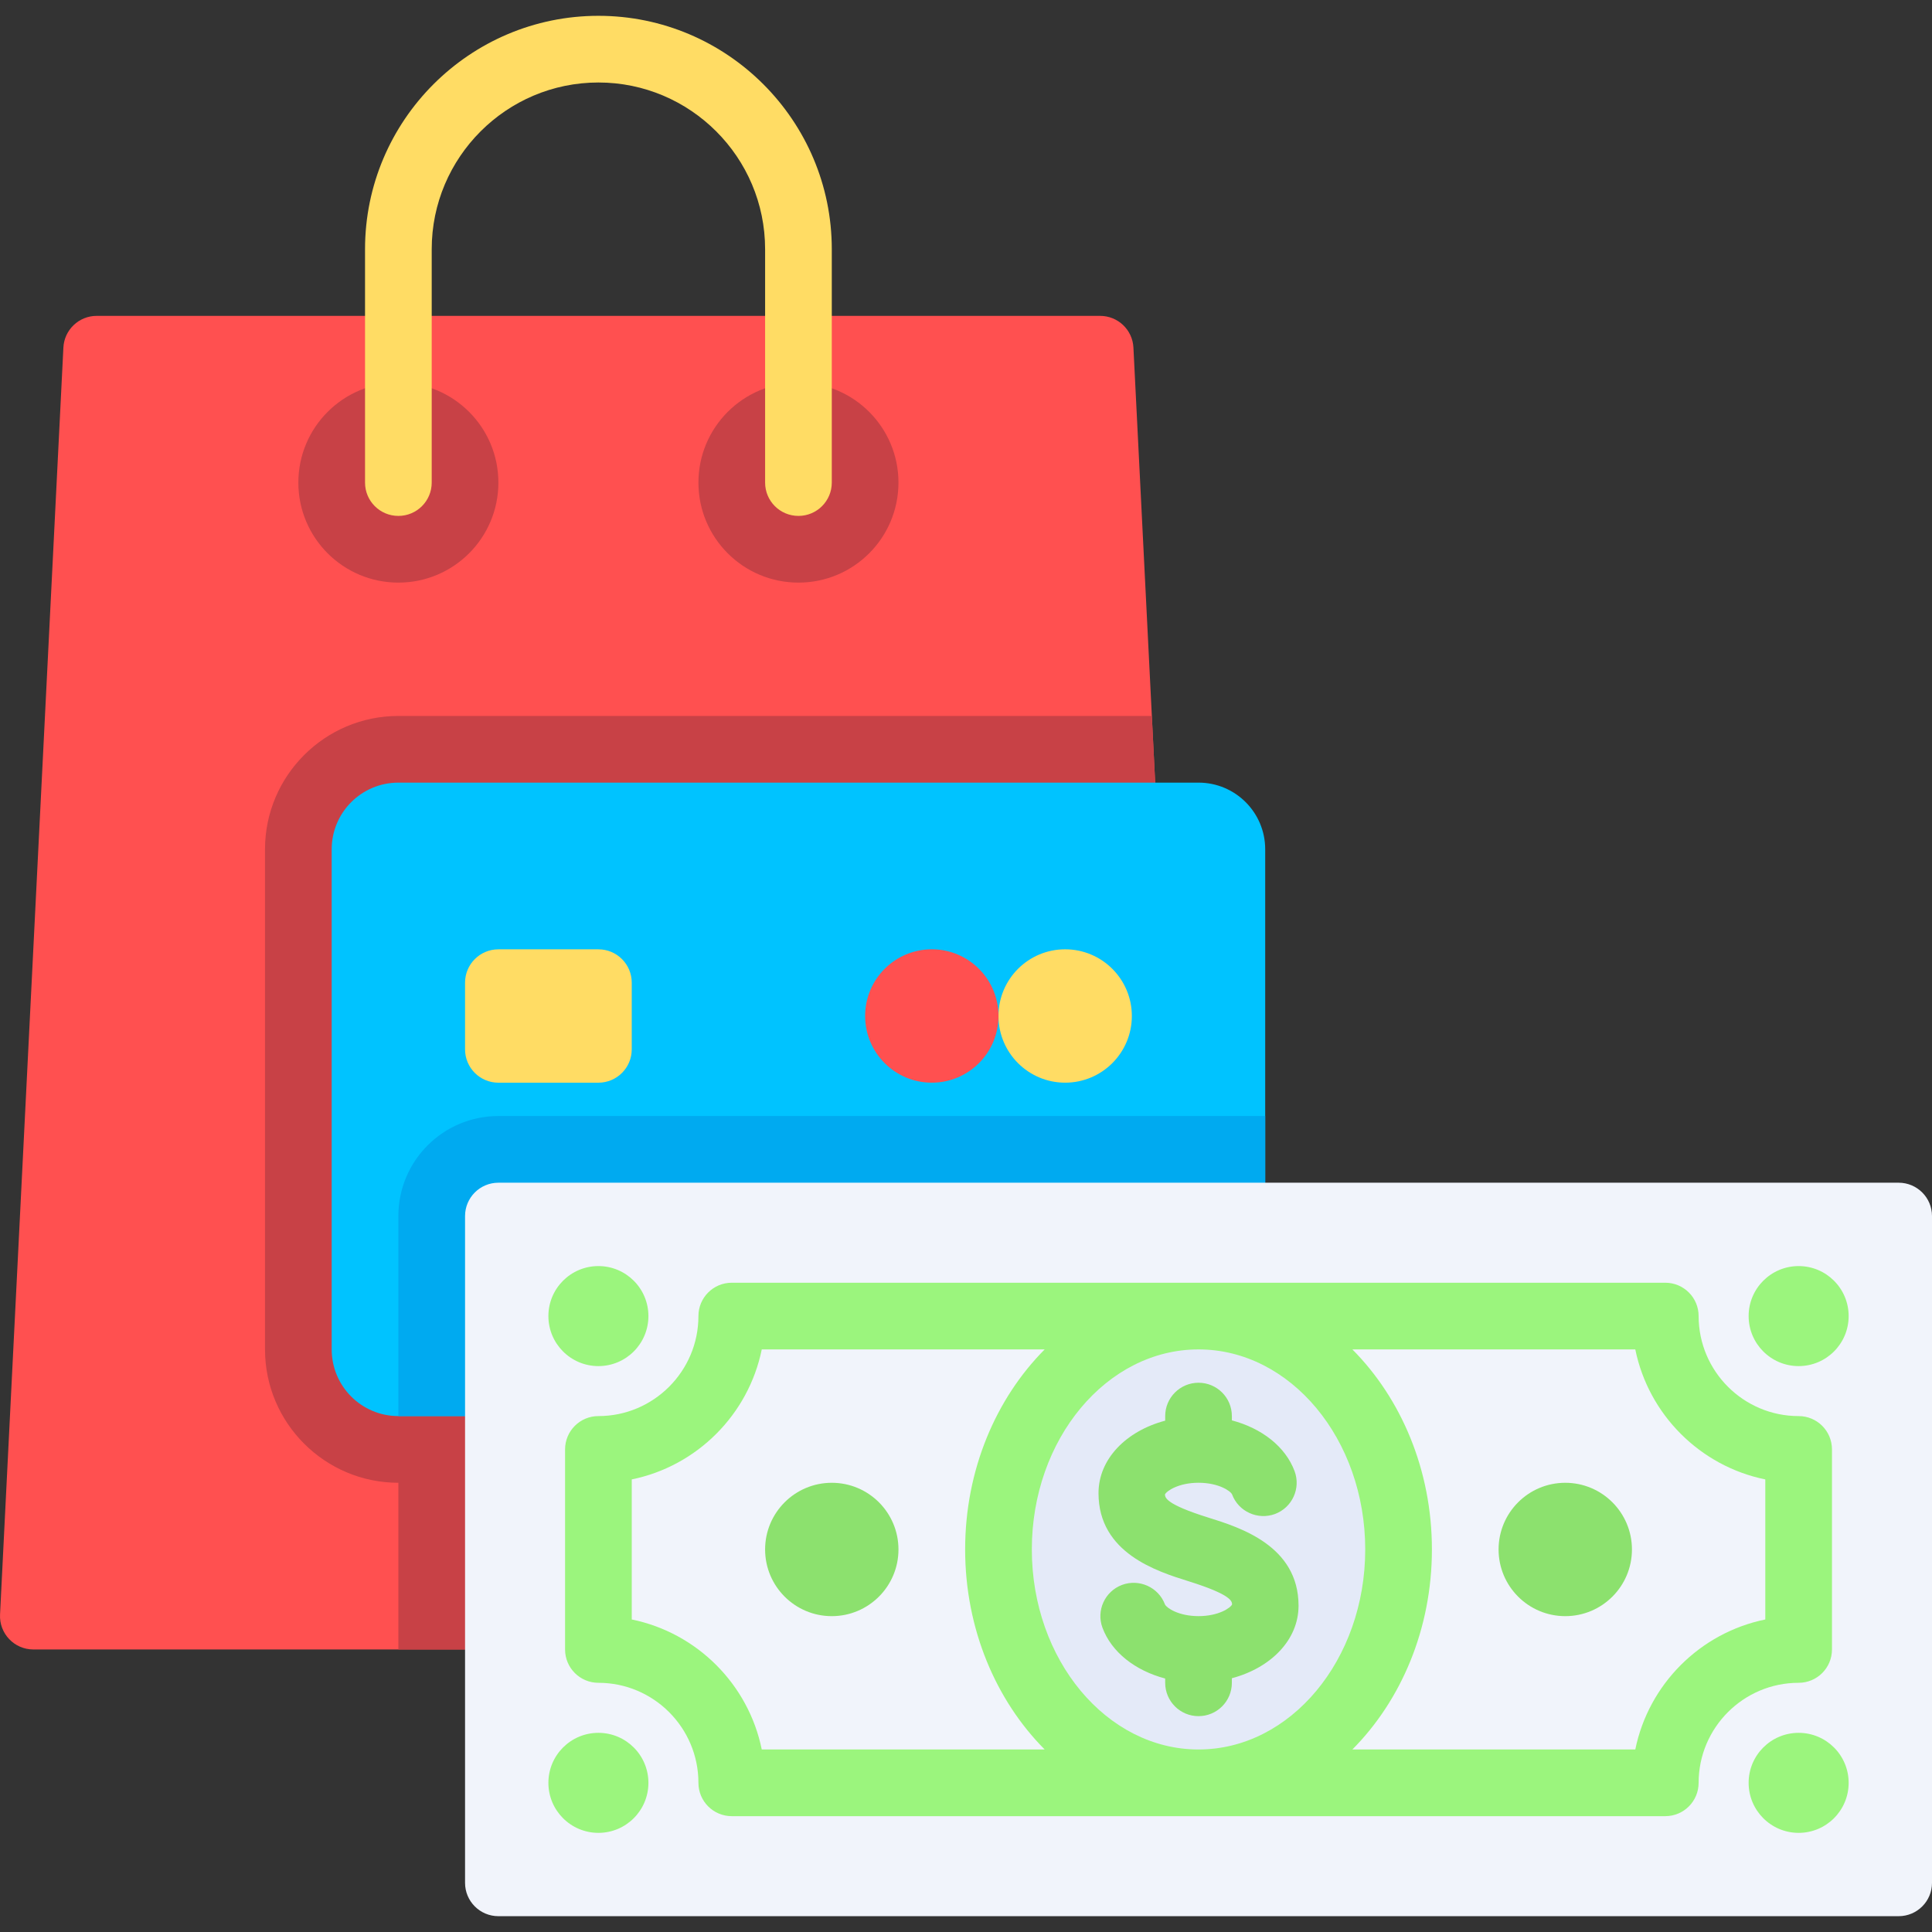
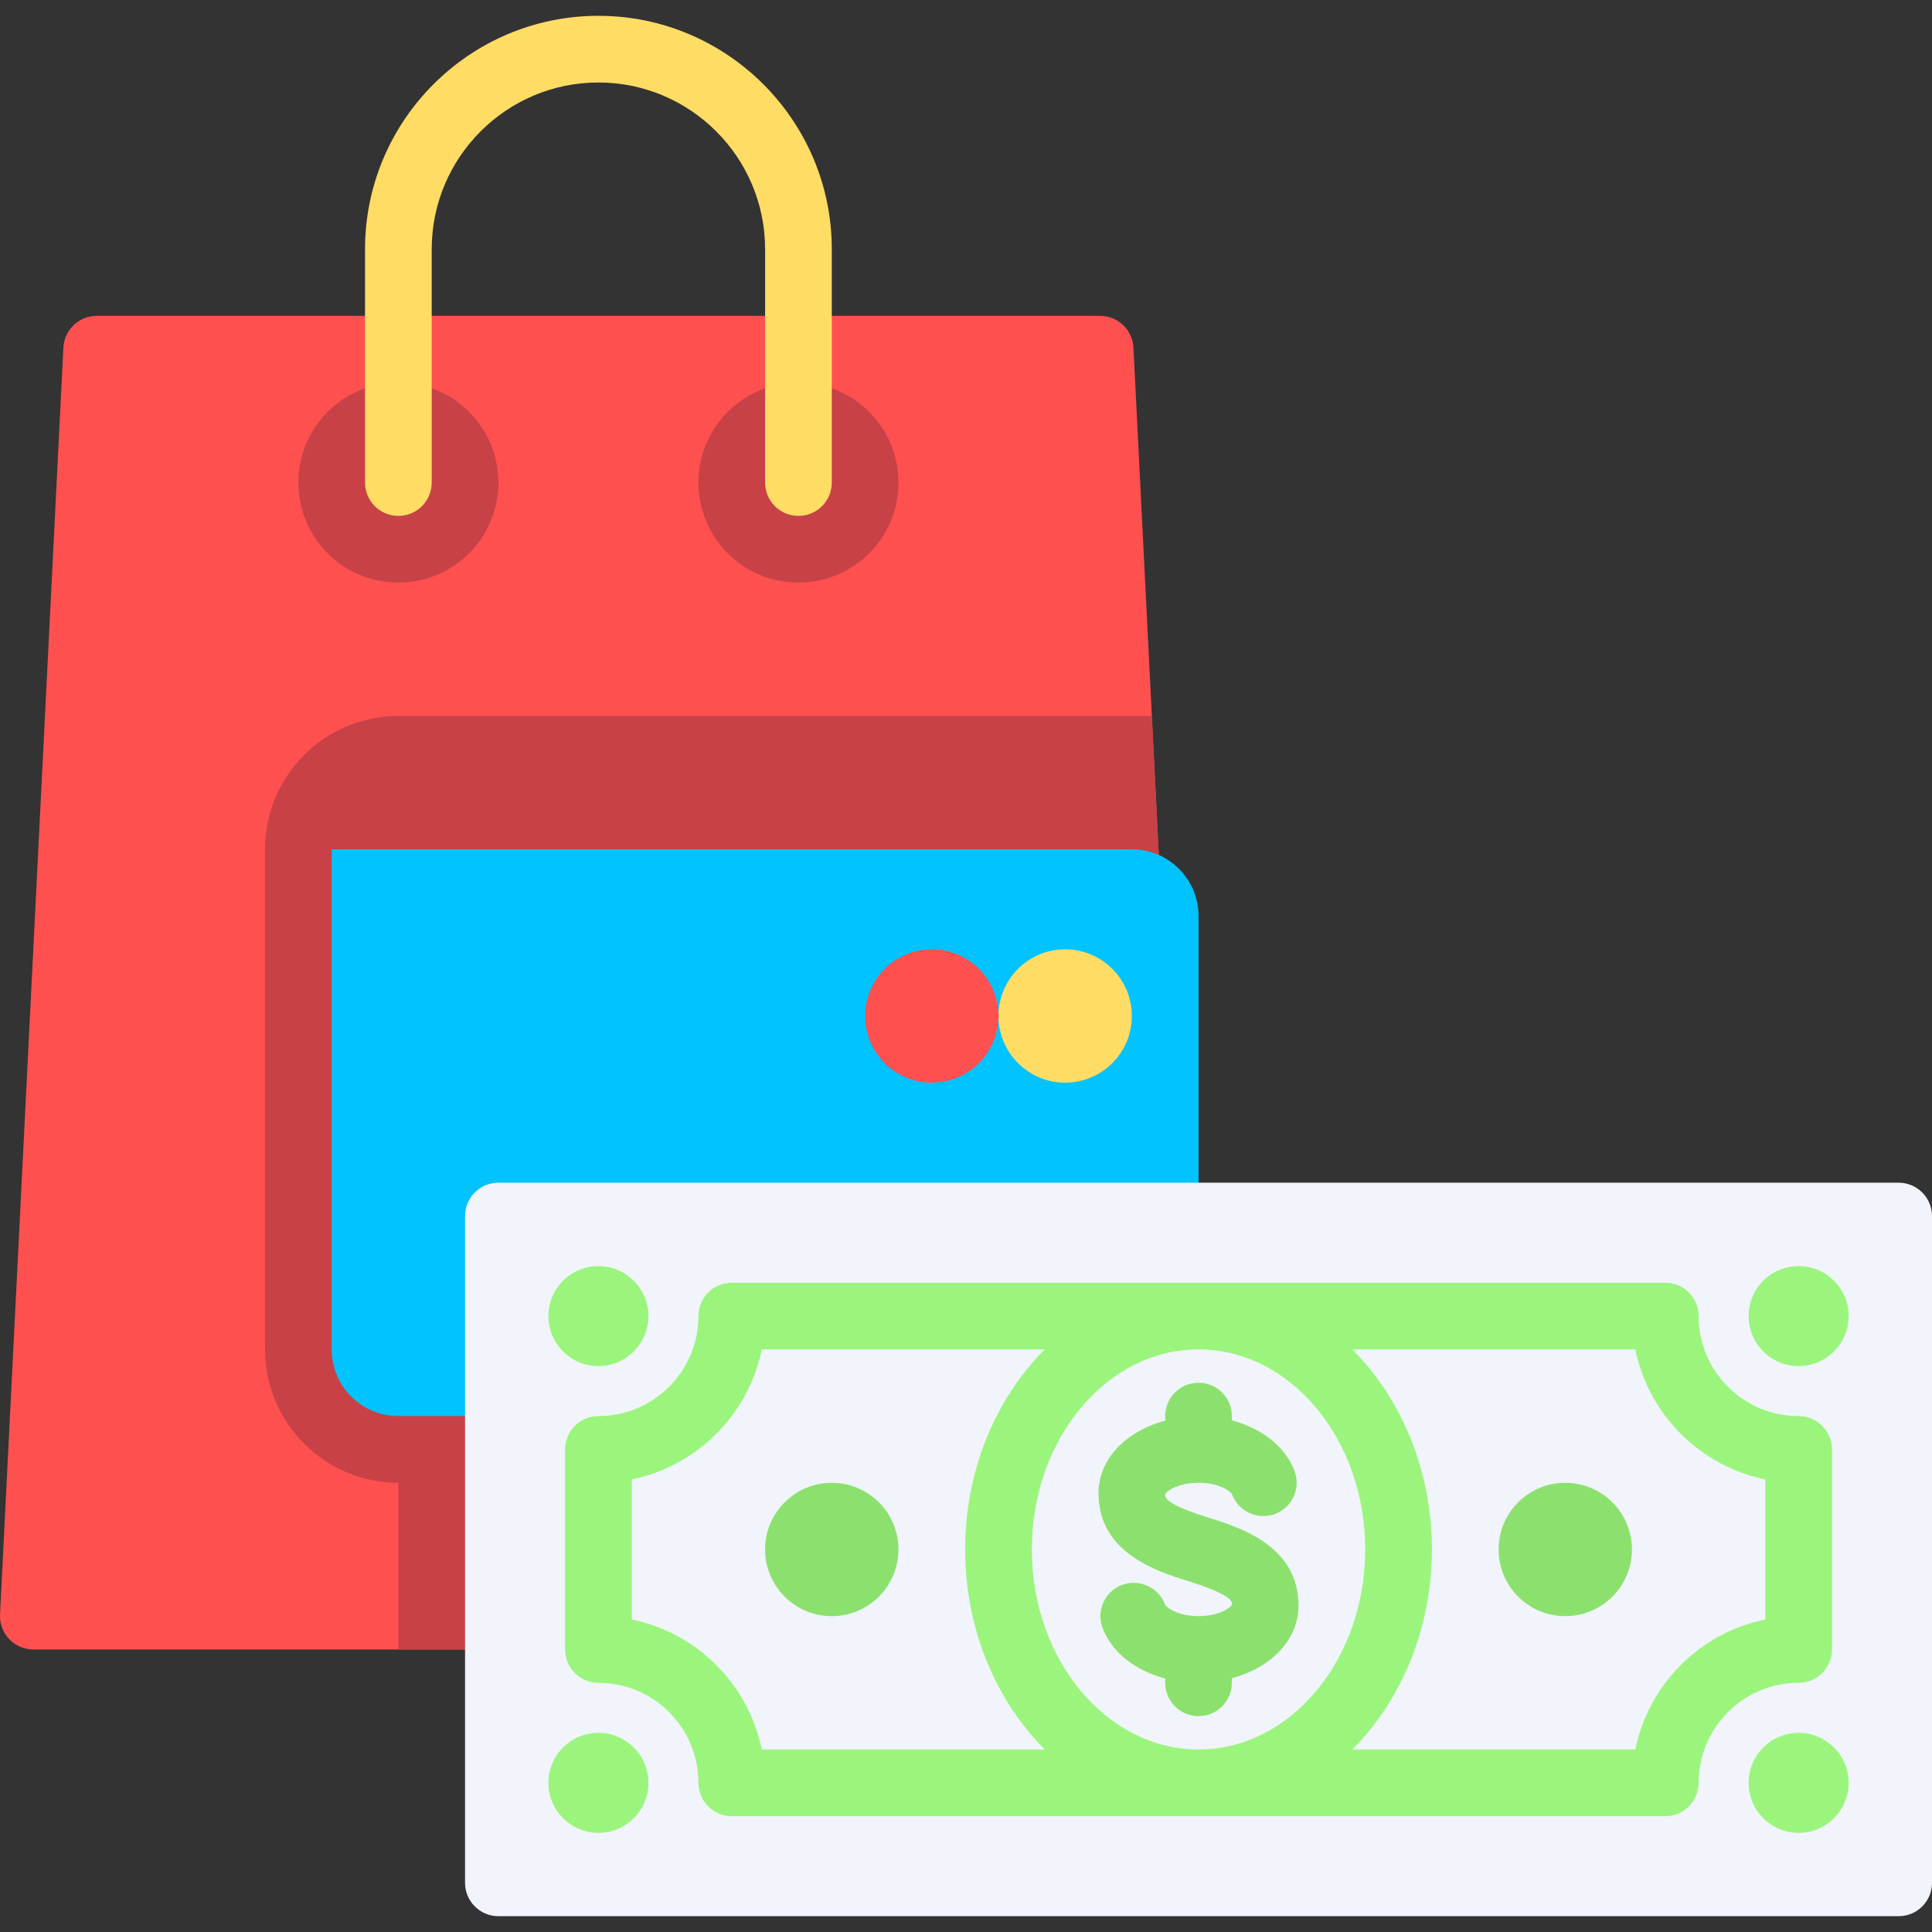
<svg xmlns="http://www.w3.org/2000/svg" height="800px" width="800px" version="1.1" id="Layer_1" viewBox="0 0 512 512" xml:space="preserve">
  <rect x="0" y="0" width="512" height="512" fill="#333333" stroke="none" />
  <path style="fill:#FF5050;" d="M291.546,83.71H25.623c-4.708,0-8.589,3.692-8.824,8.395L0.011,427.85  c-0.252,5.046,3.772,9.277,8.824,9.277h308.786L300.37,92.105C300.135,87.402,296.254,83.71,291.546,83.71z" />
  <g>
    <circle style="fill:#C84146;" cx="105.572" cy="127.892" r="26.506" />
    <circle style="fill:#C84146;" cx="211.597" cy="127.892" r="26.506" />
    <path style="fill:#C84146;" d="M317.621,437.126l-12.37-247.391h-199.68c-19.488,0-35.342,15.854-35.342,35.342v132.531   c0,19.488,15.854,35.342,35.342,35.342v44.177H317.621z" />
  </g>
-   <path style="fill:#00C3FF;" d="M317.621,375.278H105.572c-9.76,0-17.671-7.911-17.671-17.671V225.076  c0-9.76,7.911-17.671,17.671-17.671h212.049c9.76,0,17.671,7.911,17.671,17.671v132.531  C335.292,367.367,327.381,375.278,317.621,375.278z" />
-   <path style="fill:#00AAF0;" d="M132.078,295.759c-14.639,0-26.506,11.867-26.506,26.506v53.012h212.049  c9.76,0,17.671-7.911,17.671-17.671v-61.848H132.078z" />
+   <path style="fill:#00C3FF;" d="M317.621,375.278H105.572c-9.76,0-17.671-7.911-17.671-17.671V225.076  h212.049c9.76,0,17.671,7.911,17.671,17.671v132.531  C335.292,367.367,327.381,375.278,317.621,375.278z" />
  <g>
-     <path style="fill:#FFDC64;" d="M132.078,251.582h26.506c4.879,0,8.835,3.956,8.835,8.835v17.671c0,4.879-3.956,8.835-8.835,8.835   h-26.506c-4.879,0-8.835-3.956-8.835-8.835v-17.671C123.243,255.538,127.199,251.582,132.078,251.582z" />
    <circle style="fill:#FFDC64;" cx="282.28" cy="269.248" r="17.671" />
  </g>
  <circle style="fill:#FF5050;" cx="246.938" cy="269.248" r="17.671" />
  <path style="fill:#F1F4FB;" d="M503.165,507.809H132.078c-4.879,0-8.835-3.956-8.835-8.835V322.266c0-4.879,3.956-8.835,8.835-8.835  h371.086c4.879,0,8.835,3.956,8.835,8.835v176.708C512,503.853,508.044,507.809,503.165,507.809z" />
-   <ellipse style="fill:#E4EAF8;" cx="317.621" cy="410.625" rx="53.012" ry="61.848" />
  <g>
    <circle style="fill:#8CE16E;" cx="220.432" cy="410.625" r="17.671" />
    <circle style="fill:#8CE16E;" cx="414.811" cy="410.625" r="17.671" />
    <path style="fill:#8CE16E;" d="M344.128,425.529c0-15.885-15.531-20.733-23.874-23.34c-11.467-3.589-11.467-5.332-11.528-6.144   c0.423-0.914,3.581-3.098,8.896-3.098c5.323,0,8.482,2.183,8.887,3.08c1.709,4.59,6.834,6.86,11.363,5.203   c4.573-1.709,6.903-6.79,5.203-11.363c-2.412-6.475-8.668-11.355-16.618-13.454v-1.136c0-4.884-3.952-8.835-8.835-8.835   s-8.835,3.952-8.835,8.835v1.212c-10.368,2.756-17.671,10.176-17.671,19.22c0,15.885,15.531,20.733,23.874,23.34   c11.467,3.589,11.467,5.332,11.528,6.144c-0.423,0.914-3.581,3.098-8.896,3.098s-8.464-2.183-8.896-3.098   c-1.709-4.565-6.816-6.851-11.355-5.185c-4.573,1.709-6.903,6.79-5.203,11.363c2.412,6.475,8.668,11.355,16.618,13.454v1.136   c0,4.884,3.952,8.835,8.835,8.835s8.835-3.952,8.835-8.835v-1.212C336.825,441.994,344.128,434.574,344.128,425.529z" />
  </g>
  <path style="fill:#9BF57D;" d="M476.659,375.278c-14.616,0-26.506-11.89-26.506-26.506c0-4.884-3.952-8.835-8.835-8.835H193.926  c-4.884,0-8.835,3.952-8.835,8.835c0,14.616-11.89,26.506-26.506,26.506c-4.884,0-8.835,3.952-8.835,8.835v53.012  c0,4.884,3.952,8.835,8.835,8.835c14.616,0,26.506,11.89,26.506,26.506c0,4.884,3.952,8.835,8.835,8.835h247.391  c4.884,0,8.835-3.952,8.835-8.835c0-14.616,11.89-26.506,26.506-26.506c4.884,0,8.835-3.952,8.835-8.835v-53.012  C485.494,379.229,481.542,375.278,476.659,375.278z M361.798,410.619c0,29.233-19.819,53.012-44.177,53.012  s-44.177-23.779-44.177-53.012s19.819-53.012,44.177-53.012S361.798,381.386,361.798,410.619z M167.42,429.179v-37.12  c17.282-3.521,30.933-17.17,34.453-34.453h74.979c-12.889,12.964-21.078,31.895-21.078,53.012s8.189,40.049,21.078,53.012h-74.979  C198.353,446.35,184.703,432.699,167.42,429.179z M467.823,429.179c-17.282,3.521-30.933,17.17-34.453,34.453h-74.979  c12.89-12.964,21.078-31.895,21.078-53.012c0-21.118-8.188-40.049-21.078-53.012h74.979c3.521,17.282,17.17,30.933,34.453,34.453  L467.823,429.179L467.823,429.179z" />
  <path style="fill:#FFDC64;" d="M211.597,136.722c-4.884,0-8.835-3.952-8.835-8.835V66.039c0-24.358-19.819-44.177-44.177-44.177  s-44.177,19.819-44.177,44.177v61.848c0,4.884-3.952,8.835-8.835,8.835s-8.835-3.952-8.835-8.835V66.039  c0-34.099,27.749-61.848,61.848-61.848s61.848,27.749,61.848,61.848v61.848C220.432,132.771,216.481,136.722,211.597,136.722z" />
  <g>
    <circle style="fill:#9BF57D;" cx="158.584" cy="348.777" r="13.253" />
    <circle style="fill:#9BF57D;" cx="476.659" cy="348.777" r="13.253" />
    <circle style="fill:#9BF57D;" cx="158.584" cy="472.473" r="13.253" />
    <circle style="fill:#9BF57D;" cx="476.659" cy="472.473" r="13.253" />
  </g>
</svg>